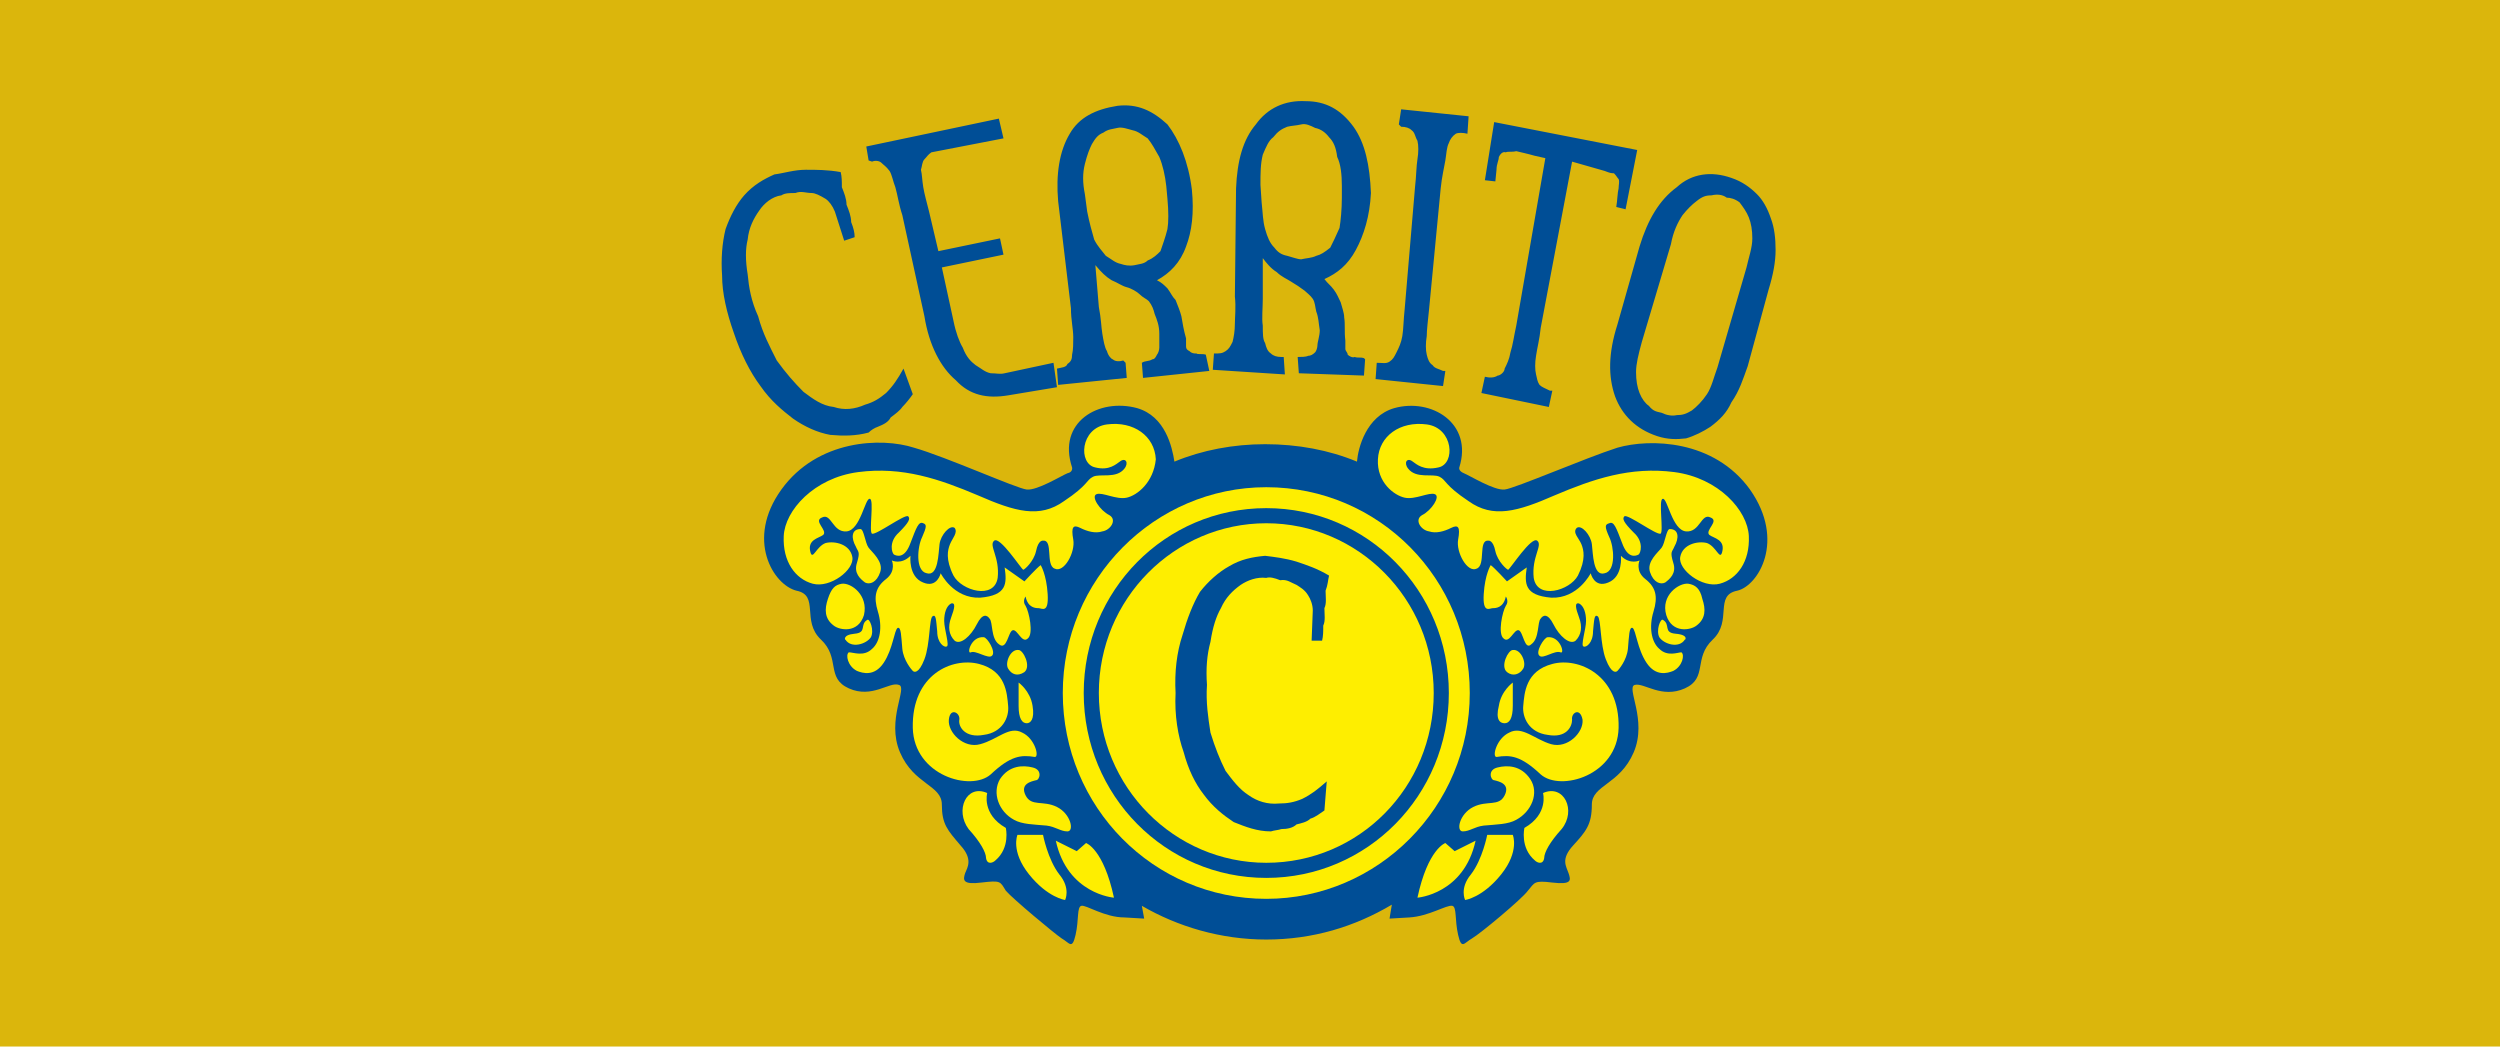
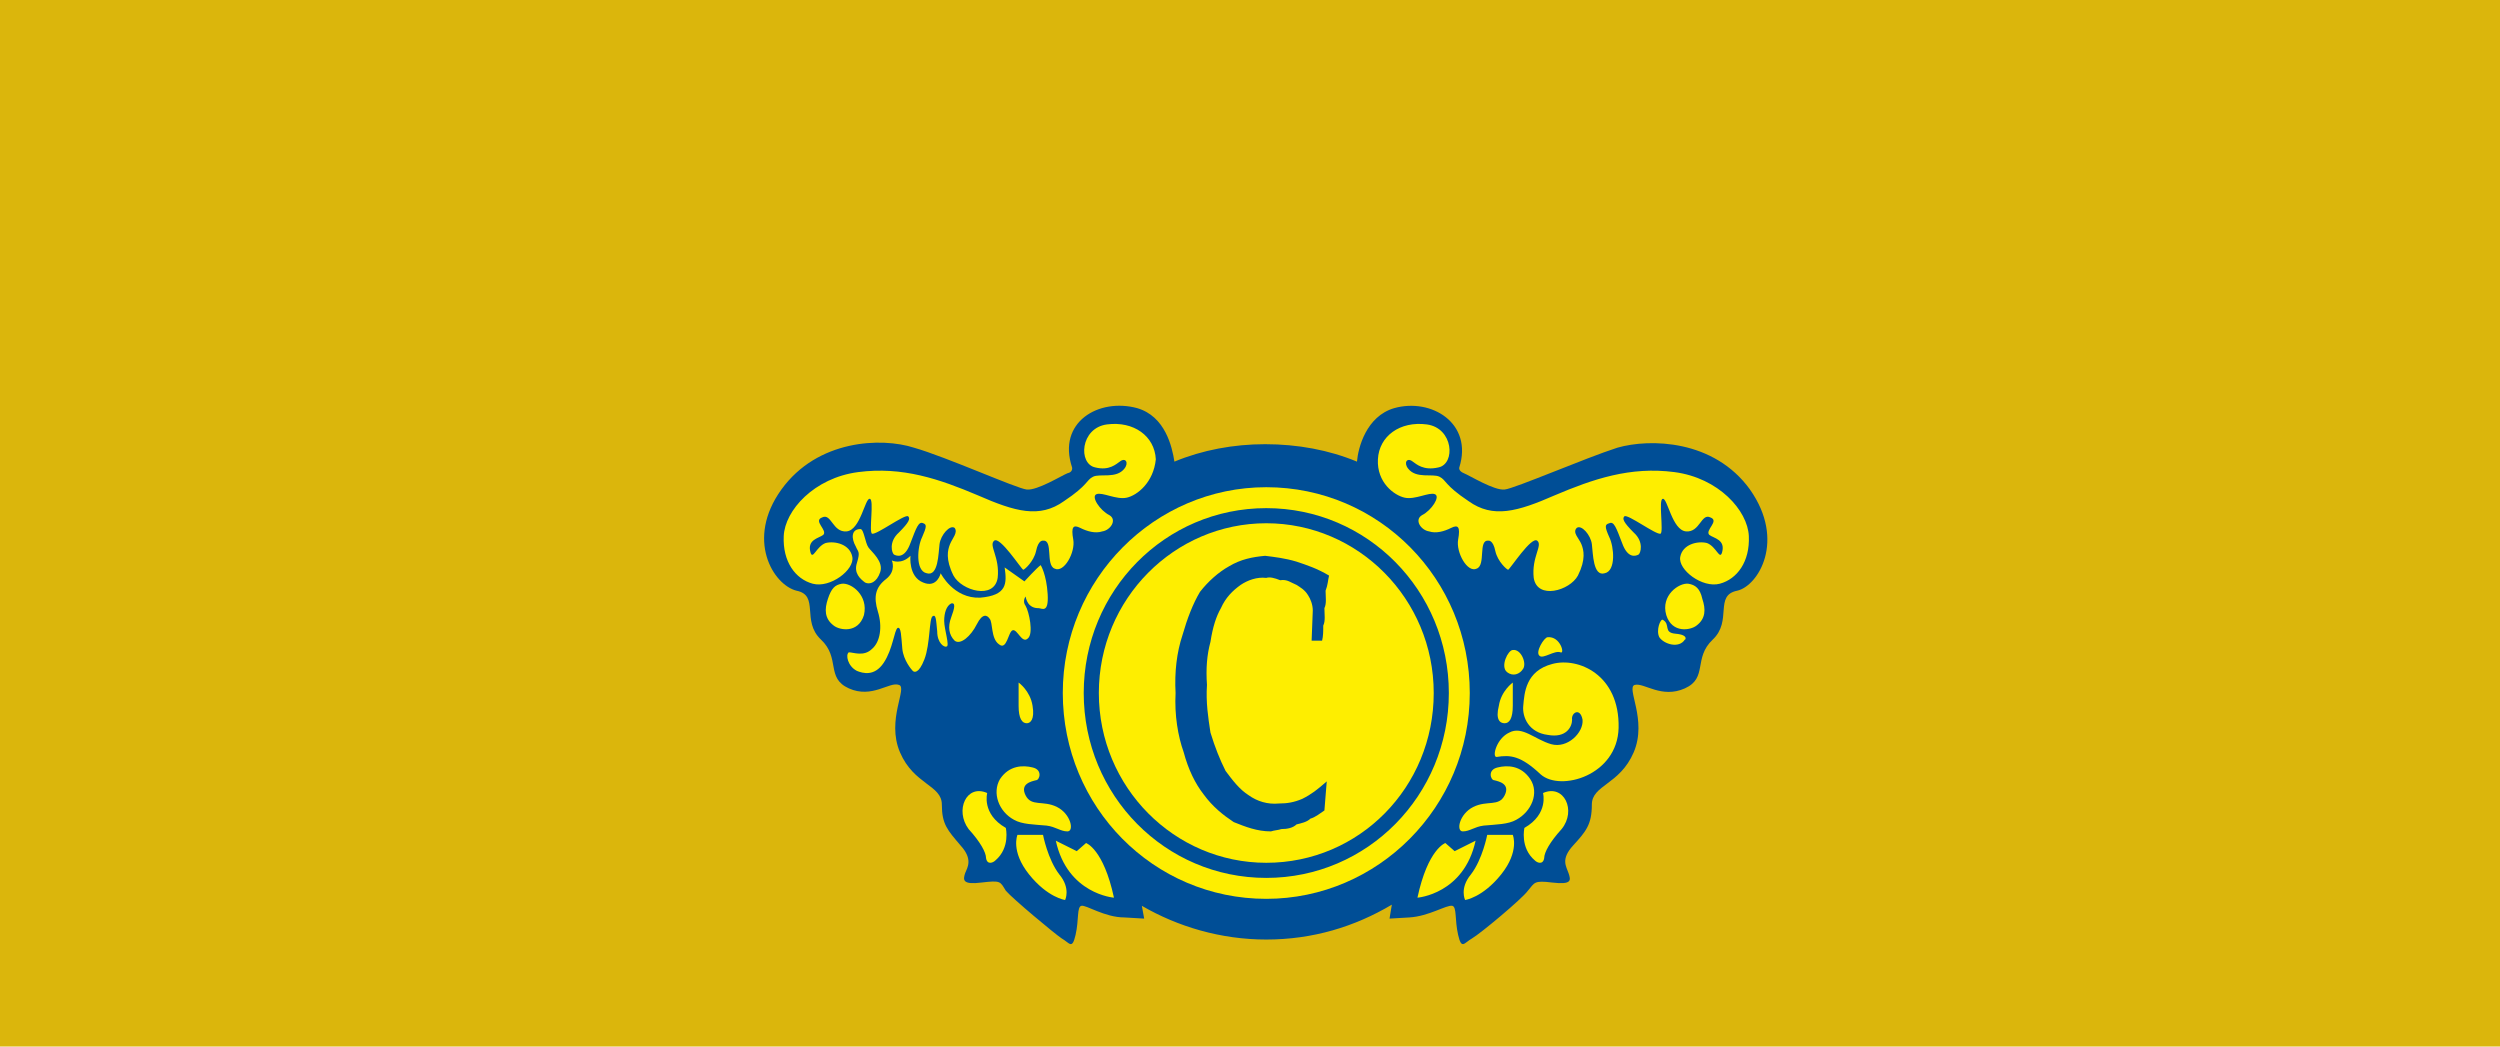
<svg xmlns="http://www.w3.org/2000/svg" id="Capa_1" viewBox="0 0 215 90">
  <style>.st0{fill:#dbb60c}.st1{fill-rule:evenodd;clip-rule:evenodd;fill:#004e96}.st2{fill:#feee00}.st3{fill:#004e96}.st4{fill-rule:evenodd;clip-rule:evenodd;fill:#feee00}</style>
  <path class="st0" d="M0 0h215v90H0z" />
-   <path class="st1" d="M78.5 33.9c-.2.3-.6.8-.9 1.1-.2.3-.6.6-1 .9-.2.4-.6.6-1.1.8-.3.1-.6.3-.8.5-1.1.3-2.2.3-3.3.2-1.1-.2-2.2-.7-3.2-1.4-.9-.7-1.9-1.5-2.8-2.8-.9-1.2-1.7-2.8-2.3-4.6-.6-1.7-1-3.4-1-4.9-.1-1.4 0-2.8.3-4 .4-1.1.9-2.1 1.6-2.9.8-.9 1.7-1.4 2.6-1.8.8-.1 1.7-.4 2.7-.4.9 0 1.9 0 3 .2.1.4.1.8.1 1.3.2.5.4 1 .4 1.5.2.5.4 1 .4 1.5.2.5.3.9.3 1.3l-.9.3-.8-2.5c-.2-.5-.5-.9-.8-1.1-.5-.3-.9-.5-1.2-.5-.5 0-.9-.2-1.4 0-.5 0-.9 0-1.2.2-.8.1-1.5.7-1.9 1.3-.5.7-.9 1.5-1 2.5-.2.8-.2 1.8 0 3 .1 1.1.3 2.3.9 3.6.4 1.5 1 2.6 1.6 3.8.8 1.1 1.5 1.9 2.3 2.7.8.6 1.6 1.2 2.6 1.3.9.3 1.8.2 2.7-.2.7-.2 1.2-.5 1.8-1 .6-.6 1-1.2 1.5-2.1l.8 2.2zm12.4-.6l-4.2.7c-1.8.3-3.3 0-4.5-1.3-1.3-1.1-2.3-3-2.7-5.5l-1.9-8.7c-.3-.9-.4-1.7-.6-2.4-.2-.5-.3-1.1-.5-1.4-.3-.4-.5-.5-.7-.7s-.6-.2-.8-.1l-.3-.1-.2-1.2 11.4-2.4.4 1.7-6.2 1.2c-.3.2-.4.4-.6.6-.2.2-.2.6-.3.9.1.4.1.9.2 1.5s.3 1.3.5 2.1l.8 3.4 5.3-1.1.3 1.4L81 23l1 4.6c.2 1 .5 1.8.8 2.3.3.8.7 1.2 1.1 1.5.5.3.8.6 1.3.7.5 0 .8.1 1.2 0l4.2-.9.3 2.1zm.1-.2l-.1-1.4c.4-.1.8-.1.9-.4.3-.2.4-.4.4-.8.1-.4.1-1 .1-1.5 0-.7-.2-1.5-.2-2.5L91 17.3c-.2-2.3.1-4.3 1-5.8.8-1.4 2.2-2.1 4.1-2.4 1.7-.2 3 .4 4.3 1.6 1 1.3 1.8 3.2 2.1 5.6.2 2 0 3.6-.5 4.9-.5 1.4-1.4 2.3-2.5 2.9.4.2.6.4.9.7.3.4.4.7.7 1 .2.5.4 1 .5 1.4.1.6.2 1.2.4 1.9v.7c0 .2.1.3.3.4.2.2.4.2.6.2.1.1.5 0 .8.1l.3 1.4-5.7.6-.1-1.3c.3-.2.6-.1.9-.3.2 0 .3-.2.4-.4.1-.1.2-.4.2-.6v-1.2c0-.7-.2-1.2-.4-1.7-.1-.4-.2-.7-.5-1.1-.2-.2-.5-.3-.8-.6-.2-.2-.7-.5-1.1-.6s-.8-.4-1.3-.6c-.5-.3-.9-.7-1.4-1.3l.3 3.6c.2 1 .2 1.7.3 2.3.1.6.2 1.2.4 1.5.1.4.4.7.5.7.2.2.6.2.9.1l.2.2.1 1.3-5.9.6zm2.5-14.9c.2 1 .4 1.7.6 2.4.3.6.7 1 1 1.4.5.3.8.6 1.3.7.3.1.7.2 1.2.1.4-.1.8-.1 1.1-.4.5-.2.8-.5 1.1-.8.2-.6.4-1.1.6-1.9.1-.6.1-1.5 0-2.6l-.1-1.1c-.1-.9-.3-1.8-.6-2.5-.4-.7-.6-1.1-1-1.6-.5-.3-.8-.6-1.3-.7-.4-.1-.9-.3-1.3-.2s-.8.1-1.2.4c-.5.2-.7.5-1 1-.2.4-.4.9-.6 1.7s-.2 1.6 0 2.6l.2 1.5zm10.8 13.6l.1-1.4c.5 0 .7 0 1-.2s.4-.4.6-.8c.1-.4.2-.9.2-1.6 0-.5.1-1.4 0-2.3l.1-9.3c.1-2.4.6-4.2 1.7-5.5 1-1.4 2.5-2.1 4.3-2 1.7 0 3 .7 4.1 2.2 1 1.4 1.4 3.3 1.5 5.7-.1 2-.6 3.6-1.3 4.9-.7 1.3-1.6 2-2.7 2.5.3.4.5.5.8.9s.4.7.6 1.1c.1.4.3.9.3 1.3.1.6 0 1.2.1 2v.7c0 .2.2.3.2.5.1.1.4.3.6.2.3.1.5 0 .8.1l.1.1-.1 1.4-5.6-.2-.1-1.4c.3 0 .7 0 .9-.1.2 0 .4-.1.6-.3.1-.1.2-.4.2-.6 0-.3.2-.8.2-1.3-.1-.6-.1-1.1-.3-1.6-.1-.4-.1-.8-.3-1.1-.2-.3-.5-.5-.7-.7-.4-.3-.7-.5-1.2-.8-.3-.2-.8-.4-1.2-.8-.5-.3-.9-.8-1.2-1.2v3.5c0 .8-.1 1.7 0 2.3 0 .7 0 1.2.2 1.5.1.4.2.7.5.9.2.2.5.3.9.3h.2l.1 1.5-6.2-.4zm4.2-14.4c.1.9.1 1.6.3 2.3.2.7.4 1.2.8 1.6.3.4.6.6 1.1.7.4.1.9.3 1.2.3.4-.1.9-.1 1.3-.3.4-.1.7-.3 1.2-.7.2-.4.5-1 .8-1.7.1-.6.2-1.6.2-2.6v-1c0-1-.1-1.9-.4-2.5-.1-.8-.3-1.3-.7-1.7-.3-.4-.7-.7-1.2-.8-.4-.2-.8-.4-1.2-.3-.4.1-.8.1-1.2.2-.5.2-.8.4-1.2.9-.4.3-.6.8-.9 1.5-.2.8-.2 1.6-.2 2.6l.1 1.5zm14.4 9.2c-.1 1-.2 1.8-.2 2.3-.1.6-.1 1.2 0 1.6s.2.7.5.9c.2.3.5.3.9.5h.2l-.2 1.3-5.8-.6.1-1.4c.5 0 .8.1 1.1-.1.3-.2.4-.4.6-.8s.4-.8.5-1.4.1-1.4.2-2.3l.9-10.6c.1-.8.1-1.7.2-2.3s.1-1.2 0-1.6c-.2-.3-.2-.7-.5-.9-.2-.2-.5-.3-.9-.3l-.2-.2.2-1.3 5.8.6-.1 1.5c-.4-.1-.8-.1-1 0-.3.2-.5.5-.6.8-.2.4-.2.9-.3 1.5-.1.6-.3 1.4-.4 2.4l-1 10.4zm12.3-12.7l-2.7 14.3c-.1 1-.3 1.7-.4 2.4-.1.6-.1 1.2 0 1.6s.1.6.3.9c.2.2.5.3.9.5h.2l-.3 1.4-5.8-1.2.3-1.4c.4.1.8.1 1.1-.1.2 0 .6-.3.6-.6.2-.4.4-.8.5-1.4.2-.6.3-1.4.5-2.3l2.5-14.4-.9-.2c-.7-.2-1.2-.3-1.6-.4-.4.1-.7 0-.9.1-.3-.1-.5.2-.6.4 0 .3-.2.6-.2 1.1l-.1 1-.9-.1.8-5 12.3 2.4-1 5.1-.8-.2c.1-.6.1-1.2.2-1.6 0-.3.1-.6 0-.8-.1-.1-.2-.3-.4-.5-.2 0-.3 0-.8-.2l-2.8-.8zm15.1 17.6c-.4 1.1-.7 2.1-1.4 3.1-.4.9-1 1.5-1.8 2.1-.6.4-1.4.8-2.1 1-.8.1-1.6.1-2.5-.2-1.8-.6-3-1.8-3.6-3.4-.6-1.7-.6-3.7.2-6.2l1.9-6.7c.7-2.3 1.7-4 3.2-5.1 1.3-1.2 3-1.4 4.7-.8.9.3 1.6.8 2.2 1.4.5.5.9 1.2 1.2 2.1.3.8.4 1.7.4 2.7s-.2 2.1-.6 3.4l-1.8 6.6zm-9.6.5c0 .7.1 1.3.3 1.8s.5.9.8 1.1c.4.5.7.5 1.1.6.4.2.9.3 1.3.2.5 0 .8-.1 1.3-.4.4-.3.9-.8 1.3-1.4.4-.6.6-1.5.9-2.3l2.5-8.6c.2-.9.5-1.7.5-2.5 0-.7-.1-1.3-.3-1.8s-.5-.9-.8-1.3c-.4-.3-.8-.4-1.1-.4-.4-.3-.9-.3-1.3-.2-.5 0-.8.1-1.3.5-.4.3-.8.7-1.2 1.2-.4.6-.8 1.4-1 2.5l-2.5 8.4c-.3 1.1-.5 1.9-.5 2.6" />
  <path class="st1" d="M150.5 42.1c-3.1-4.3-8.6-4.4-11.4-3.6-2.8.9-8.8 3.5-9.7 3.6s-3-1.2-3.5-1.4-.4-.5-.4-.5c1.2-3.8-2.4-6-5.6-5.1-2.4.7-3.1 3.4-3.2 4.6-2.4-1-5.1-1.5-7.9-1.5-2.7 0-5.4.5-7.8 1.5-.2-1.3-.8-3.9-3.2-4.6-3.3-.9-6.9 1.2-5.6 5.1 0 0 .1.4-.4.5-.5.2-2.6 1.5-3.5 1.4s-6.9-2.8-9.7-3.6c-2.8-.9-8.3-.7-11.4 3.6s-.7 8.2 1.3 8.7c2 .4.4 2.6 2.1 4.2 1.7 1.6.4 3.3 2.4 4.2s3.5-.6 4.3-.3c.8.2-1.1 3 .1 5.8s3.6 2.8 3.6 4.5.5 2.2 1.6 3.5c1.1 1.2.6 1.9.4 2.4-.2.6-.2 1 1.4.8 1.7-.2 1.6-.1 2.1.7.6.7 4.2 3.7 4.8 4.1.7.4.9 1 1.2-.3.3-1.3.1-2.4.5-2.5s2 1 3.7 1l1.7.1-.2-1.1c3.1 1.8 6.8 2.9 10.7 2.9 4 0 7.6-1.1 10.8-3l-.2 1.2 1.7-.1c1.7-.1 3.2-1.1 3.7-1 .4.1.2 1.2.5 2.5s.5.7 1.2.3c.7-.4 4.3-3.4 4.8-4.1.6-.7.5-.9 2.1-.7 1.7.2 1.6-.2 1.4-.8-.2-.6-.7-1.2.4-2.4s1.6-1.8 1.6-3.5 2.4-1.7 3.6-4.5c1.2-2.8-.7-5.6.1-5.8s2.3 1.2 4.3.3.7-2.6 2.4-4.2.1-3.8 2.1-4.2c1.8-.4 4.2-4.3 1.1-8.7" />
  <path class="st2" d="M91.4 59.6c0-9.8 7.9-17.7 17.5-17.7 9.7 0 17.5 7.9 17.5 17.7s-7.9 17.7-17.5 17.7c-9.7 0-17.5-7.9-17.5-17.7" />
  <path class="st3" d="M93.2 59.6c0-8.8 7-15.9 15.7-15.9s15.7 7.1 15.7 15.9-7 15.9-15.7 15.9-15.7-7.1-15.7-15.9m1.3 0c0 8.1 6.5 14.6 14.4 14.6 8 0 14.4-6.5 14.4-14.6S116.8 45 108.9 45s-14.4 6.5-14.4 14.6" />
  <path class="st4" d="M125.1 73.2l-.8-.7s-1.5.5-2.4 4.7c0 0 4-.3 5-4.9l-1.8.9zm7.6-5s.5 1.8-1.6 3c0 0-.4 1.7.9 2.8.2.2.7.4.8-.2 0-.5.5-1.4 1.5-2.5 1.3-1.6.2-3.9-1.6-3.1m-4.8 3.6s-.4 2.1-1.4 3.4c-1 1.2-.5 2.2-.5 2.2s1.5-.2 3.1-2.2 1-3.4 1-3.4h-2.2zm3.7-4.8c-.8-1.2-2-1.2-2.8-1-.9.2-.6 1.1-.3 1.1.4.1 1.4.3.9 1.3s-1.5.4-2.7 1-1.5 2.1-.9 2.1 1-.4 1.8-.5c1.1-.1 2.1-.1 2.8-.5 1.3-.7 2-2.3 1.2-3.5" />
  <path class="st4" d="M133.5 57.1c-2.3.6-2.4 2.5-2.5 3.6-.1 1 .5 2.3 2.1 2.5 1.6.3 2.1-.7 2.1-1.3-.1-.6.7-1.1.9 0 .1 1.1-1.3 2.5-2.7 2.1-1.4-.4-2.5-1.6-3.6-1-1.1.5-1.5 2.1-1.1 2.1 1.2-.2 2.1-.1 3.8 1.5 1.7 1.5 6.6.1 6.7-4 .1-4.6-3.5-6.1-5.7-5.5" />
  <path class="st4" d="M129.4 62.2c.4 0 .7-.4.7-1.5v-2s-1 .7-1.2 2c-.3 1.2.1 1.5.5 1.5m-8.6-19.4c.9.2 2.1-.5 2.6-.3s-.3 1.4-1.1 1.8c-.7.4-.1 1.3.6 1.4.6.2 1.3 0 1.9-.3s.8-.1.6 1c-.2 1.1.8 2.9 1.6 2.5.8-.3.1-2.5 1-2.4 0 0 .4-.1.6.9.2.9 1 1.6 1.1 1.6.2-.1 2-2.9 2.5-2.5s-.5 1.4-.3 3.2c.3 1.9 3.1 1.1 3.8-.2.7-1.4.5-2.2.3-2.7s-.8-1-.4-1.4c.4-.3 1.2.6 1.3 1.4.1.8.1 2.8 1.1 2.5 1-.2.8-2.3.4-3.1-.4-.9-.4-1.1 0-1.2.4-.2.6.4 1.1 1.7.5 1.4 1.2 1.1 1.4 1s.5-1.1-.4-1.9c-.9-.9-1-1.2-.8-1.4.3-.2 2.7 1.6 3.1 1.5.3-.1-.2-3 .2-3 .4-.1.8 2.7 2 2.8s1.3-1.6 2.1-1.2c.8.3-.5 1.1-.1 1.5.4.3 1.4.4 1.1 1.5-.2.7-.5-.5-1.3-.8-.8-.2-2.1.1-2.3 1.2-.2 1.1 1.9 2.7 3.4 2.3s2.6-1.9 2.5-4.1c-.1-2.2-2.6-5-6.4-5.5-3.8-.5-7 .6-10.3 2-3.2 1.4-5.3 2-7.4.5-2.1-1.4-1.9-1.8-2.5-2.1s-2 .2-2.7-.7c-.4-.5-.1-1 .4-.6.3.2.9.8 2.2.5 1.5-.3 1.3-3.4-1-3.7s-4.1 1-4.2 3c-.1 2 1.4 3.1 2.3 3.3" />
-   <path class="st4" d="M142.7 55.8c-.7-.6-.9-1.9-.5-3.2s.2-2.1-.7-2.8-.5-1.6-.5-1.6-.8.4-1.6-.4c0 0 .2 1.8-1.1 2.3-1.2.5-1.5-.8-1.5-.8s-1.1 2.2-3.4 2.1c-2.3-.2-2.3-1.2-2.1-2.6l-1.7 1.2s-1.1-1.2-1.4-1.4c0 0-.5.8-.6 2.5-.1 1.7.5 1.2.8 1.2.2 0 .9 0 1.1-1 0 0 .3.4 0 .8-.3.5-.7 2.4-.2 2.8.5.5.9-.8 1.3-.7.4.1.5 1.8 1.1 1.2.7-.5.5-1.9.8-2.2.2-.3.6-.5 1.1.5s1.4 1.8 1.9 1.4c.5-.5.6-1.2.3-2s-.4-1.3 0-1.2c.4.2.6.8.6 1.5s-.5 2.2-.2 2.2c.2.1.8-.3.8-1.3.1-1 .1-1.5.4-1.3.3.2.2 2.4.7 3.7s.9 1.1 1 1 .8-.9.9-1.9c.1-1.1.1-1.9.4-1.8.3.2.4 1.8 1.2 3s1.8.9 2.3.7c.8-.4 1-1.4.7-1.6-.3 0-1.2.4-1.9-.3m.9-10.3c-.3 0-.4 1.2-.7 1.6-.3.4-1.3 1.2-1 2.1.3.9.9 1.1 1.3.9.4-.3 1-.8.7-1.7-.3-1-.1-.9.1-1.4.4-.7.4-1.5-.4-1.5" />
  <path class="st4" d="M145.2 50.2c-.8-.1-2.4 1-1.9 2.7.5 1.6 2.1 1.3 2.6.9.8-.6.8-1.4.5-2.3-.2-.9-.6-1.2-1.2-1.3" />
  <path class="st4" d="M144.1 54.5c-1.1-.1-.4-.8-1.1-1.2-.2-.1-.6.9-.3 1.5.4.6 1.7 1 2.2.2 0 .1.4-.4-.8-.5m-9.9 1.6c.4.2 0-1.4-1.1-1.3-.3 0-1.1 1.3-.7 1.6.3.3 1.3-.5 1.8-.3m-3.2 1.4c.3-.5-.2-1.7-.9-1.6-.4 0-1.1 1.4-.5 1.9.5.4 1.1.2 1.4-.3M92.6 73.2l.8-.7s1.5.5 2.4 4.7c0 0-4-.3-5-4.9l1.8.9zm-7.7-5s-.5 1.8 1.6 3c0 0 .4 1.7-.9 2.8-.2.2-.7.4-.8-.2 0-.5-.5-1.4-1.5-2.5-1.2-1.6-.2-3.9 1.6-3.1m4.8 3.6s.4 2.1 1.4 3.4c1 1.2.5 2.2.5 2.2s-1.5-.2-3.1-2.2-1-3.4-1-3.4h2.2zM86 67c.8-1.2 2-1.2 2.8-1 .9.2.6 1.1.3 1.1-.4.1-1.4.3-.9 1.3s1.5.4 2.7 1 1.5 2.1.9 2.1-1-.4-1.8-.5c-1.1-.1-2.1-.1-2.8-.5-1.3-.7-1.9-2.3-1.2-3.5" />
-   <path class="st4" d="M84.2 57.1c2.3.6 2.4 2.5 2.5 3.6.1 1-.5 2.3-2.1 2.5-1.6.3-2.2-.7-2.1-1.3s-.8-1.1-.9 0 1.3 2.5 2.7 2.1c1.5-.4 2.5-1.6 3.6-1 1.1.5 1.5 2.1 1.1 2.1-1.2-.2-2.1-.1-3.8 1.5-1.7 1.5-6.6.1-6.7-4-.1-4.6 3.4-6.1 5.7-5.5" />
  <path class="st4" d="M88.3 62.2c-.4 0-.7-.4-.7-1.5v-2s1 .7 1.2 2c.2 1.2-.2 1.5-.5 1.5m8.6-19.4c-.9.2-2.1-.5-2.6-.3s.3 1.4 1.1 1.8c.7.4.1 1.3-.6 1.4-.6.2-1.3 0-1.9-.3s-.8-.1-.6 1c.2 1.1-.8 2.9-1.6 2.5-.8-.3-.1-2.5-1-2.4 0 0-.4-.1-.6.9-.2.9-1 1.6-1.1 1.6-.2-.1-2-2.9-2.5-2.5s.5 1.4.3 3.2c-.3 1.9-3.1 1.1-3.8-.2-.7-1.4-.5-2.2-.3-2.7s.7-1 .4-1.4c-.4-.3-1.2.6-1.3 1.4-.1.8-.1 2.8-1.1 2.5-1-.2-.8-2.3-.4-3.1.4-.9.4-1.1.1-1.2-.4-.2-.6.4-1.1 1.7-.5 1.4-1.2 1.1-1.4 1-.2-.1-.5-1.1.4-1.9.9-.9 1-1.2.8-1.4-.3-.2-2.7 1.6-3.1 1.5-.3-.1.2-3-.2-3-.4-.1-.8 2.7-2 2.8s-1.3-1.6-2.1-1.2c-.8.3.5 1.1.1 1.5-.4.3-1.4.4-1.1 1.5.2.7.5-.5 1.3-.8.8-.2 2.1.1 2.3 1.2.2 1.1-1.9 2.7-3.4 2.3s-2.6-1.9-2.5-4.1c.1-2.2 2.6-5 6.4-5.5s7 .6 10.3 2c3.2 1.4 5.3 2 7.4.5 2.1-1.4 1.9-1.8 2.5-2.1s2 .2 2.7-.7c.4-.5.1-1-.4-.6-.3.2-.9.8-2.1.5-1.5-.3-1.3-3.4 1-3.7s4.1 1 4.2 3c-.2 2-1.6 3.1-2.5 3.3" />
  <path class="st4" d="M75 55.8c.7-.6.9-1.9.5-3.2s-.2-2.1.7-2.8c.9-.7.5-1.6.5-1.6s.8.4 1.6-.4c0 0-.2 1.8 1.1 2.3 1.2.5 1.5-.8 1.5-.8s1.1 2.2 3.4 2.1c2.3-.2 2.3-1.2 2.1-2.6l1.7 1.2s1.1-1.2 1.4-1.4c0 0 .5.8.6 2.5s-.5 1.2-.8 1.2c-.2 0-.9 0-1.1-1 0 0-.3.4 0 .8.3.5.7 2.4.2 2.8-.5.5-.9-.8-1.3-.7s-.5 1.8-1.2 1.2c-.7-.5-.5-1.9-.8-2.2-.2-.3-.6-.5-1.1.5s-1.4 1.8-1.9 1.4c-.5-.5-.6-1.2-.3-2s.4-1.3 0-1.2c-.4.2-.6.8-.6 1.5s.5 2.2.2 2.2c-.2.1-.8-.3-.8-1.3-.1-1-.1-1.5-.4-1.3s-.2 2.4-.7 3.7-.9 1.1-1 1-.8-.9-.9-1.9c-.1-1.1-.1-1.9-.4-1.8-.3.2-.4 1.8-1.2 3-.8 1.2-1.8.9-2.3.7-.8-.4-1-1.4-.7-1.6.4 0 1.3.4 2-.3m-1-10.3c.3 0 .4 1.2.7 1.6.3.4 1.3 1.2 1 2.1-.3.9-.9 1.1-1.3.9-.4-.3-1-.8-.7-1.7.3-1 .1-.9-.1-1.4-.4-.7-.4-1.5.4-1.5" />
  <path class="st4" d="M72.4 50.2c.8-.1 2.3 1 1.9 2.7-.5 1.6-2.1 1.3-2.6.9-.8-.6-.8-1.4-.5-2.3.3-.9.6-1.2 1.2-1.3" />
-   <path class="st4" d="M73.5 54.5c1.1-.1.4-.8 1.1-1.2.2-.1.6.9.3 1.5-.4.6-1.7 1-2.2.2 0 .1-.3-.4.8-.5m10 1.6c-.4.2 0-1.4 1.1-1.3.3 0 1.1 1.3.7 1.6-.3.3-1.4-.5-1.8-.3m3.2 1.4c-.3-.5.2-1.7.9-1.6.4 0 1.1 1.4.5 1.9-.6.4-1.1.2-1.4-.3" />
  <path class="st1" d="M113.9 69.7c-.3.2-.8.6-1.2.7-.3.3-.8.4-1.2.5-.3.3-.8.4-1.3.4-.3.1-.6.1-.9.2-1.2 0-2.2-.4-3.2-.8-.9-.6-1.8-1.3-2.6-2.4-.7-.9-1.3-2.1-1.7-3.6-.5-1.4-.8-3.2-.7-5.1-.1-1.8.1-3.5.6-5 .4-1.4.9-2.7 1.5-3.7.7-.9 1.6-1.7 2.5-2.2 1-.6 2-.8 3.1-.9.8.1 1.7.2 2.7.5.9.3 1.8.6 2.8 1.2-.1.4-.1.8-.3 1.3 0 .5.1 1.1-.1 1.5 0 .5.1 1.1-.1 1.5 0 .5 0 .9-.1 1.3h-.9l.1-2.6c0-.5-.2-1-.4-1.3-.3-.5-.7-.7-1-.9-.5-.2-.8-.5-1.4-.4-.5-.2-.9-.3-1.2-.2-.8-.1-1.6.2-2.2.6-.7.5-1.3 1.1-1.7 2-.4.7-.7 1.6-.9 2.9-.3 1.1-.4 2.3-.3 3.7-.1 1.5.1 2.8.3 4.1.4 1.3.8 2.3 1.3 3.3.6.8 1.2 1.6 2 2.1.7.5 1.6.8 2.6.7.7 0 1.3-.1 2-.4.8-.4 1.3-.8 2.1-1.5l-.2 2.5z" />
</svg>